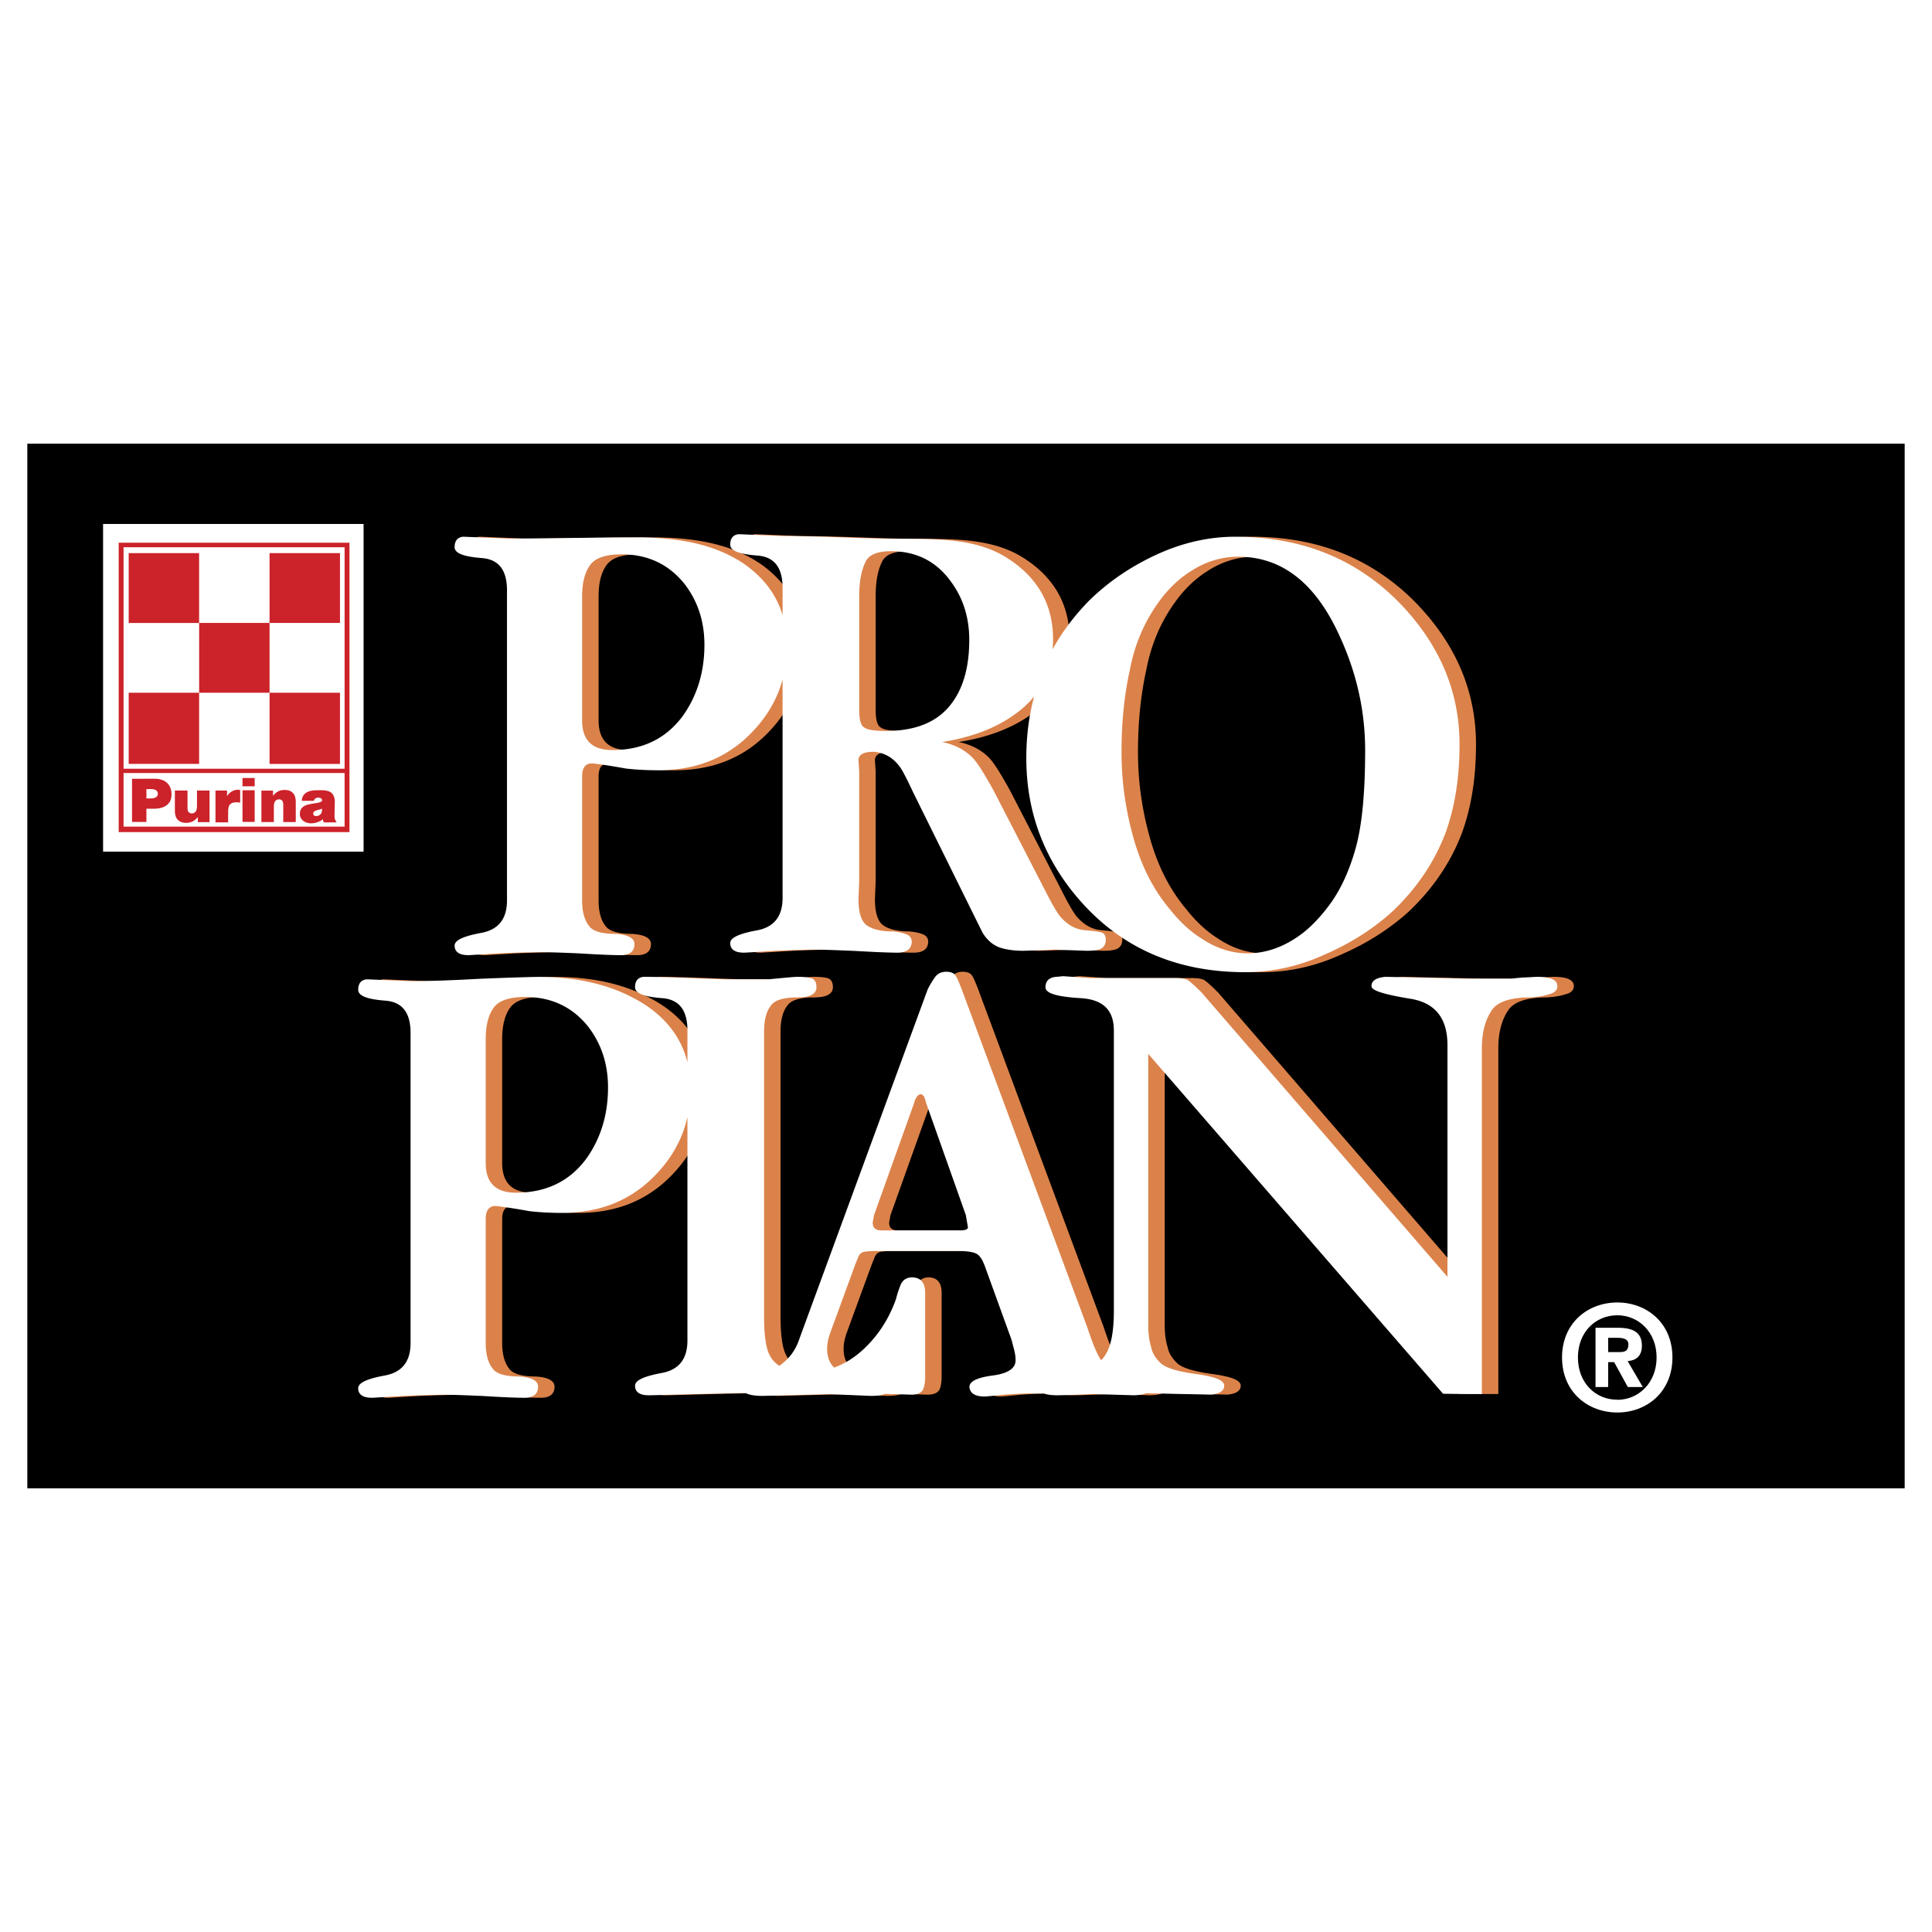
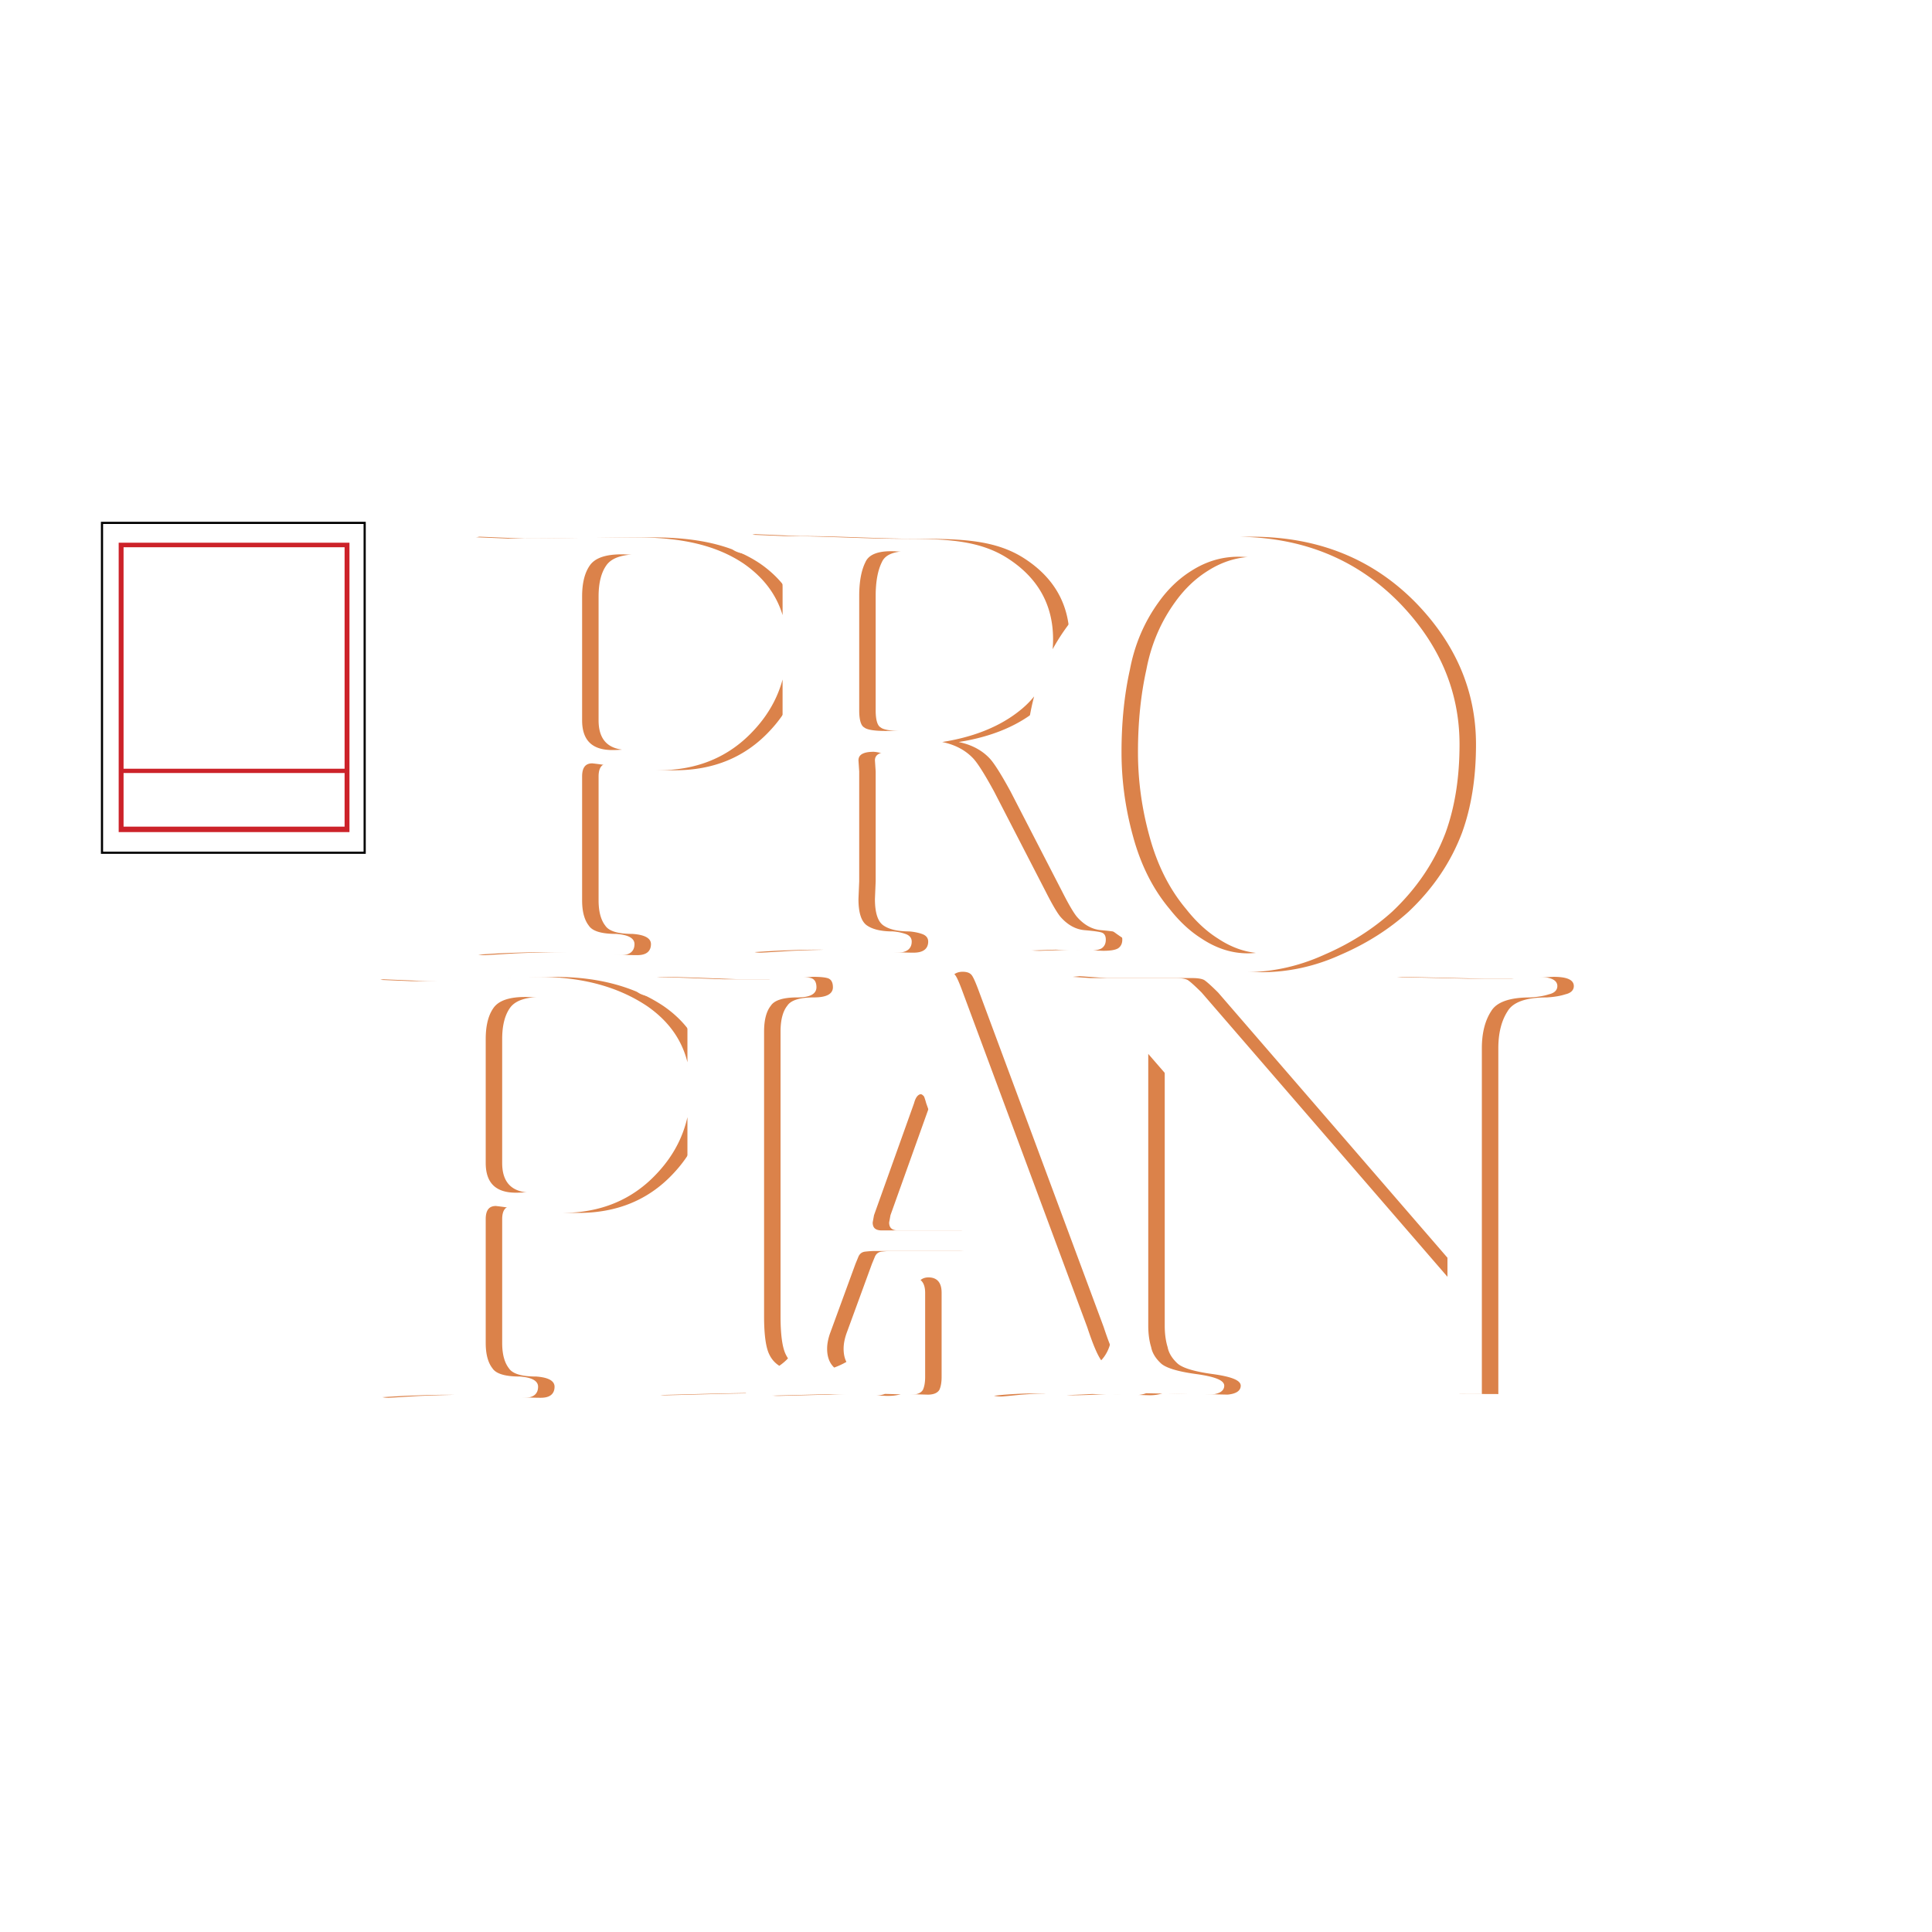
<svg xmlns="http://www.w3.org/2000/svg" width="2500" height="2500" viewBox="0 0 192.756 192.756">
  <g fill-rule="evenodd" clip-rule="evenodd">
    <path fill="#fff" d="M0 0h192.756v192.756H0V0z" />
-     <path stroke="#000" stroke-width=".216" stroke-miterlimit="2.613" d="M2.834 44.375h187.088v104.006H2.834V44.375z" />
    <path d="M59.613 77.472v12.356c0 1.142.235 2.006.694 2.592.384.577 1.312.864 2.798.864 1.151.083 1.733.391 1.733.906 0 .668-.421.998-1.263.998-.904 0-2.267-.062-4.111-.175-1.882-.083-3.046-.123-3.492-.123-1.176 0-2.724.041-4.606.123-1.895.113-2.886.175-2.984.175-.854 0-1.275-.278-1.275-.844 0-.463.867-.854 2.613-1.172 1.746-.339 2.613-1.461 2.613-3.344V58.903c0-2.088-.867-3.199-2.613-3.333-1.746-.134-2.613-.453-2.613-.978 0-.586.26-.895.768-.936l4.458.185c4.246 0 8.478-.118 12.729-.118 4.247 0 7.826.663 10.699 2.587 2.22 1.534 3.574 3.507 4.069 5.931v-3.589c0-2.088-.867-3.199-2.613-3.333-1.746-.134-2.613-.453-2.613-.978 0-.586.26-.895.768-.936l4.458.185c4.006 0 8.044.276 11.965.276 4.16 0 7.487.125 10.274 1.895 3.021 1.924 4.531 4.599 4.531 8.014 0 .543-.037 1.066-.113 1.568.914-1.809 2.166-3.543 3.758-5.205 1.809-1.811 3.932-3.303 6.383-4.496 2.734-1.327 5.484-1.985 8.246-1.985 6.643 0 12.113 2.222 16.414 6.666 3.906 4.074 5.865 8.725 5.865 13.951 0 3.302-.463 6.224-1.389 8.775-1.102 2.912-2.857 5.525-5.309 7.84-1.918 1.729-4.15 3.148-6.695 4.249-2.545 1.163-5.184 1.749-7.893 1.749-6.75 0-12.193-2.355-16.346-7.057-3.578-4.054-5.375-8.786-5.375-14.197 0-2.351.309-4.576.932-6.673a8.77 8.77 0 0 1-1.6 1.72c-2.117 1.76-4.965 2.881-8.543 3.344 1.597.195 2.836.771 3.727 1.718.434.463 1.127 1.554 2.068 3.282l5.188 10.061c.607 1.194 1.078 1.996 1.412 2.417.742.864 1.598 1.338 2.539 1.41.939.082 1.51.164 1.695.247.199.083.299.278.299.596 0 .35-.125.597-.361.762-.246.154-.717.236-1.424.236l-3.107-.113-3.193.113c-.992 0-1.809-.123-2.465-.36-.631-.267-1.152-.73-1.561-1.419l-6.897-13.95c-.656-1.399-1.102-2.264-1.35-2.583-.693-.946-1.597-1.461-2.687-1.543-1.09 0-1.634.319-1.634.967l.074 1.111v10.946l-.074 1.769c0 1.41.297 2.315.892 2.727.594.411 1.473.617 2.637.617.483.041.892.124 1.239.247.359.124.545.339.545.659 0 .668-.459.998-1.35.998-.842 0-2.266-.062-4.247-.175-1.994-.083-3.207-.124-3.64-.124-1.14 0-2.601.041-4.396.124-1.845.113-2.835.175-2.984.175-.854 0-1.275-.278-1.275-.844 0-.463.867-.854 2.613-1.173 1.746-.339 2.613-1.461 2.613-3.343V66.838c-.422 2.261-1.464 4.267-3.128 6.025-2.414 2.582-5.535 3.878-9.361 3.878-1.127 0-2.217-.051-3.256-.175-1.486-.268-2.588-.432-3.344-.515-.757.001-1.129.475-1.129 1.421zm78.34-2.611c0-4.033-.898-7.963-2.709-11.77-2.395-5.103-5.742-7.654-10.057-7.654-1.676 0-3.254.474-4.736 1.42-1.252.782-2.342 1.821-3.281 3.128-1.455 2.006-2.422 4.27-2.898 6.779-.559 2.511-.844 5.268-.844 8.282 0 2.829.381 5.638 1.156 8.436.775 2.85 1.988 5.278 3.676 7.285.98 1.244 2.041 2.232 3.184 2.952 1.512 1.008 3.076 1.502 4.668 1.502 1.674 0 3.309-.514 4.9-1.563 1.197-.782 2.34-1.924 3.43-3.416 1.088-1.502 1.945-3.374 2.572-5.638.625-2.253.939-5.505.939-9.743zM87.258 59.465v11.399c0 .998.186 1.604.545 1.8.297.247 1.028.371 2.216.371 3.084 0 5.312-.947 6.687-2.84 1.163-1.563 1.745-3.683 1.745-6.358 0-2.273-.631-4.249-1.894-5.936-1.474-2.006-3.479-3.014-6.03-3.014-1.424 0-2.316.391-2.65 1.172-.408.824-.619 1.966-.619 3.406zm-27.645.045v12.355c0 2.047 1.041 3.076 3.121 3.076 3.083 0 5.461-1.173 7.157-3.498 1.424-2.026 2.142-4.403 2.142-7.109 0-2.356-.668-4.393-1.993-6.121-1.598-2.006-3.727-3.014-6.389-3.014-1.609 0-2.675.37-3.22 1.111-.545.752-.818 1.812-.818 3.2zM93.837 128.977v8.404c0 .525-.075.936-.211 1.234-.173.279-.533.422-1.065.422l-2.644-.076c-.329.133-.793.201-1.39.201l-4.111-.174-6.674.174c-.775 0-1.337-.096-1.684-.287a512.56 512.56 0 0 0-4.844.102c-3.034.082-4.643.123-4.829.123-.854 0-1.275-.277-1.275-.844 0-.463.867-.854 2.613-1.174 1.746-.338 2.613-1.461 2.613-3.344v-23.551c-.307 2.596-1.392 4.871-3.253 6.838-2.415 2.582-5.535 3.879-9.361 3.879-1.127 0-2.217-.053-3.257-.176-1.486-.268-2.588-.432-3.343-.514-.755 0-1.127.473-1.127 1.418V133.989c0 1.141.236 2.006.694 2.592.384.576 1.312.863 2.798.863 1.151.084 1.733.393 1.733.906 0 .668-.42.998-1.262.998-.904 0-2.267-.062-4.111-.176-1.883-.082-3.046-.123-3.492-.123-1.177 0-2.724.041-4.606.123-1.895.113-2.885.176-2.984.176-.854 0-1.275-.277-1.275-.844 0-.463.867-.854 2.613-1.172 1.746-.34 2.612-1.461 2.612-3.344V103.062c0-2.088-.867-3.199-2.612-3.334-1.746-.133-2.613-.451-2.613-.977 0-.586.26-.895.768-.936l4.458.184c1.672 0 4-.082 6.983-.246 2.935-.113 4.842-.176 5.746-.176 4.247 0 7.825.969 10.698 2.891 2.443 1.688 3.839 3.91 4.194 6.676v-4.332c0-2.088-.867-3.199-2.613-3.334-1.746-.133-2.613-.453-2.613-.977 0-.588.26-.895.768-.936.866 0 2.402.041 4.605.123 2.13.082 3.27.123 3.418.123h4.471a106.41 106.41 0 0 1 2.724-.246c.656 0 1.126.041 1.424.123.31.082.471.35.471.812 0 .596-.595.904-1.783.904-1.449 0-2.365.289-2.749.875-.458.576-.693 1.461-.693 2.645V131.318c0 1.893.186 3.189.545 3.889.242.498.603.895 1.084 1.188 1.031-.686 1.738-1.633 2.125-2.844L94.3 98.748c.21-.422.446-.812.693-1.162.235-.35.582-.525 1.053-.525.384 0 .644.094.792.268.148.164.36.639.657 1.42l12.52 33.693c.594 1.812 1.09 2.959 1.488 3.438.221-.219.412-.463.57-.734.533-.863.809-2.314.809-4.373V102.812c0-2.1-1.133-3.199-3.41-3.334-2.279-.133-3.412-.463-3.412-.977 0-.588.34-.895 1.004-.936l.662-.062 2.699.186h8.471c.533 0 .922.051 1.18.174.258.166.711.576 1.375 1.234l24.715 28.58v-23.395c0-2.746-1.262-4.332-3.783-4.742-2.537-.412-3.799-.803-3.799-1.162 0-.465.438-.73 1.277-.812l8.244.184h4.348c.664-.082 1.131-.123 1.375-.123l1.146-.061c1.293 0 1.939.266 1.939.812 0 .359-.258.605-.758.719-.502.166-1.117.268-1.844.309-2.086 0-3.41.475-3.977 1.41-.631.967-.953 2.223-.953 3.775v34.386c-.998-.002-2.668-.008-3.713-.029l-29.57-34.09v27.396c0 .822.098 1.543.291 2.172.113.596.451 1.15.986 1.656.5.482 1.697.854 3.555 1.109 1.828.248 2.75.598 2.75 1.061 0 .441-.406.699-1.197.781l-6.512-.137a.227.227 0 0 1-.039.016c-.334.123-.756.186-1.238.186l-4.086-.125c-1.547.082-2.723.123-3.545.123-.537 0-.951-.059-1.24-.174h-1.32c-.705 0-1.598.041-2.686.123-1.141.113-1.783.176-1.932.176-.893 0-1.363-.277-1.412-.844 0-.494.768-.854 2.328-1.049 1.523-.217 2.277-.762 2.277-1.627 0-.318-.049-.658-.137-1.018a57.891 57.891 0 0 0-.297-1.111l-2.611-7.211c-.248-.699-.533-1.152-.893-1.359-.346-.195-.99-.297-1.943-.297h-8.309c-.248 0-.545.02-.929.061-.371.041-.631.236-.78.598l-.285.689-2.477 6.77c-.235.617-.358 1.203-.358 1.738 0 .875.264 1.543.791 2.004 1.115-.395 2.152-1.045 3.107-1.955 1.437-1.367 2.501-3.035 3.195-5 .099-.422.247-.873.433-1.348.199-.473.545-.709 1.053-.709.803.004 1.199.476 1.199 1.424zm-43.843-25.305v12.355c0 2.047 1.041 3.076 3.121 3.076 3.083 0 5.461-1.174 7.157-3.498 1.424-2.027 2.142-4.404 2.142-7.109 0-2.355-.668-4.393-1.993-6.121-1.598-2.006-3.727-3.014-6.39-3.014-1.609 0-2.675.369-3.219 1.109-.545.753-.818 1.813-.818 3.202zm39.623 19.195h7.801c.605 0 .904-.145.904-.422l-.211-1.234-3.962-11.184a7.117 7.117 0 0 0-.211-.668c-.148-.195-.297-.299-.445-.299-.334.041-.594.359-.755.967l-4 11.184-.136.75c0 .607.334.906 1.015.906z" fill="#db824a" stroke="#db824a" stroke-width=".216" stroke-miterlimit="2.613" />
    <path d="M57.97 77.472v12.356c0 1.142.235 2.006.694 2.592.384.577 1.312.864 2.798.864 1.151.083 1.733.391 1.733.906 0 .668-.42.998-1.262.998-.904 0-2.267-.062-4.111-.175-1.882-.083-3.046-.123-3.492-.123-1.176 0-2.724.041-4.606.123-1.894.113-2.885.175-2.984.175-.854 0-1.275-.278-1.275-.844 0-.463.867-.854 2.613-1.172 1.746-.339 2.613-1.461 2.613-3.344V58.903c0-2.088-.867-3.199-2.613-3.333-1.746-.134-2.613-.453-2.613-.978 0-.586.26-.895.768-.936l4.458.185c4.246 0 8.478-.118 12.729-.118 4.247 0 7.825.663 10.698 2.587 2.22 1.534 3.574 3.507 4.069 5.931v-3.589c0-2.088-.867-3.199-2.613-3.333-1.746-.134-2.613-.453-2.613-.978 0-.586.261-.895.768-.936l4.458.185c4.006 0 8.044.276 11.964.276 4.161 0 7.488.125 10.275 1.895 3.021 1.924 4.531 4.599 4.531 8.014 0 .543-.037 1.066-.113 1.568.914-1.809 2.166-3.543 3.758-5.205 1.809-1.811 3.932-3.303 6.383-4.496 2.734-1.327 5.484-1.985 8.246-1.985 6.643 0 12.113 2.222 16.414 6.666 3.906 4.074 5.865 8.725 5.865 13.951 0 3.302-.463 6.224-1.389 8.775-1.104 2.912-2.857 5.525-5.307 7.84-1.92 1.729-4.152 3.148-6.697 4.249-2.545 1.163-5.184 1.749-7.893 1.749-6.75 0-12.193-2.355-16.346-7.057-3.578-4.054-5.375-8.786-5.375-14.197 0-2.351.311-4.576.932-6.673a8.77 8.77 0 0 1-1.6 1.72c-2.117 1.76-4.965 2.881-8.543 3.344 1.597.195 2.835.771 3.727 1.718.434.463 1.127 1.554 2.068 3.282l5.188 10.061c.607 1.194 1.078 1.996 1.412 2.417.742.864 1.598 1.338 2.539 1.41.939.082 1.51.164 1.695.247.199.083.297.278.297.596 0 .35-.123.597-.359.762-.246.154-.717.236-1.424.236l-3.107-.113-3.193.113c-.992 0-1.809-.123-2.465-.36-.631-.267-1.152-.73-1.561-1.419l-6.897-13.95c-.656-1.399-1.102-2.264-1.35-2.583-.693-.946-1.597-1.461-2.687-1.543-1.089 0-1.634.319-1.634.967l.074 1.111v10.946l-.074 1.769c0 1.41.297 2.315.891 2.727.595.411 1.474.617 2.638.617a4.96 4.96 0 0 1 1.238.247c.359.124.545.339.545.659 0 .668-.458.998-1.35.998-.842 0-2.266-.062-4.247-.175-1.994-.083-3.208-.124-3.641-.124-1.139 0-2.6.041-4.396.124-1.845.113-2.836.175-2.984.175-.854 0-1.275-.278-1.275-.844 0-.463.867-.854 2.613-1.173 1.746-.339 2.613-1.461 2.613-3.343V66.838c-.422 2.261-1.464 4.267-3.128 6.025-2.414 2.582-5.535 3.878-9.361 3.878-1.127 0-2.217-.051-3.256-.175-1.486-.268-2.589-.432-3.344-.515-.755.001-1.127.475-1.127 1.421zm78.339-2.611c0-4.033-.896-7.963-2.707-11.77-2.395-5.103-5.742-7.654-10.059-7.654-1.674 0-3.252.474-4.734 1.42-1.252.782-2.342 1.821-3.279 3.128-1.457 2.006-2.424 4.27-2.9 6.779-.559 2.511-.844 5.268-.844 8.282 0 2.829.381 5.638 1.156 8.436.775 2.85 1.988 5.278 3.676 7.285.98 1.244 2.041 2.232 3.184 2.952 1.512 1.008 3.076 1.502 4.668 1.502 1.674 0 3.309-.514 4.9-1.563 1.197-.782 2.34-1.924 3.43-3.416 1.088-1.502 1.945-3.374 2.572-5.638.624-2.253.937-5.505.937-9.743zM85.616 59.465v11.399c0 .998.186 1.604.545 1.8.297.247 1.028.371 2.216.371 3.084 0 5.312-.947 6.687-2.84 1.164-1.563 1.747-3.683 1.747-6.358 0-2.273-.632-4.249-1.895-5.936-1.474-2.006-3.479-3.014-6.03-3.014-1.424 0-2.315.391-2.649 1.172-.41.824-.621 1.966-.621 3.406zm-27.646.045v12.355c0 2.047 1.04 3.076 3.12 3.076 3.083 0 5.461-1.173 7.157-3.498 1.424-2.026 2.142-4.403 2.142-7.109 0-2.356-.668-4.393-1.993-6.121-1.598-2.006-3.727-3.014-6.389-3.014-1.61 0-2.675.37-3.219 1.111-.545.752-.818 1.812-.818 3.2zM92.194 128.977v8.404c0 .525-.074.936-.21 1.234-.173.279-.532.422-1.065.422l-2.644-.076c-.329.133-.793.201-1.39.201l-4.111-.174-6.674.174c-.775 0-1.337-.096-1.685-.287-1.235.018-2.851.053-4.844.102-3.034.082-4.643.123-4.829.123-.854 0-1.275-.277-1.275-.844 0-.463.867-.854 2.613-1.174 1.746-.338 2.613-1.461 2.613-3.344v-23.551c-.307 2.596-1.392 4.871-3.253 6.838-2.415 2.582-5.535 3.879-9.361 3.879-1.127 0-2.217-.053-3.257-.176-1.486-.268-2.588-.432-3.343-.514-.755 0-1.127.473-1.127 1.418V133.989c0 1.141.235 2.006.694 2.592.384.576 1.312.863 2.798.863 1.152.084 1.733.393 1.733.906 0 .668-.42.998-1.263.998-.904 0-2.266-.062-4.111-.176-1.882-.082-3.046-.123-3.492-.123-1.176 0-2.724.041-4.606.123-1.895.113-2.885.176-2.984.176-.854 0-1.275-.277-1.275-.844 0-.463.867-.854 2.613-1.172 1.745-.34 2.612-1.461 2.612-3.344V103.062c0-2.088-.867-3.199-2.612-3.334-1.746-.133-2.613-.451-2.613-.977 0-.586.26-.895.768-.936l4.458.184c1.672 0 4-.082 6.984-.246 2.935-.113 4.841-.176 5.746-.176 4.247 0 7.825.969 10.698 2.891 2.443 1.688 3.839 3.91 4.194 6.676v-4.332c0-2.088-.867-3.199-2.613-3.334-1.746-.133-2.613-.453-2.613-.977 0-.588.26-.895.768-.936.866 0 2.402.041 4.605.123 2.13.082 3.269.123 3.418.123h4.47c1.238-.123 2.142-.205 2.725-.246.656 0 1.126.041 1.424.123.31.082.471.35.471.812 0 .596-.595.904-1.783.904-1.449 0-2.365.289-2.749.875-.458.576-.693 1.461-.693 2.645V131.318c0 1.893.186 3.189.545 3.889.241.498.603.895 1.084 1.188 1.032-.686 1.739-1.633 2.125-2.844l12.779-34.803c.21-.422.446-.812.693-1.162.235-.35.582-.525 1.053-.525.384 0 .644.094.792.268.149.164.359.639.656 1.42l12.518 33.693c.596 1.812 1.092 2.959 1.49 3.438.221-.219.412-.463.57-.734.533-.863.809-2.314.809-4.373V102.812c0-2.1-1.133-3.199-3.41-3.334-2.279-.133-3.412-.463-3.412-.977 0-.588.34-.895 1.004-.936l.662-.062 2.699.186h8.469c.535 0 .922.051 1.182.174.258.166.711.576 1.373 1.234l24.717 28.58v-23.395c0-2.746-1.262-4.332-3.783-4.742-2.539-.412-3.799-.803-3.799-1.162 0-.465.438-.73 1.277-.812l8.244.184h4.348c.664-.082 1.131-.123 1.373-.123l1.148-.061c1.293 0 1.939.266 1.939.812 0 .359-.258.605-.76.719-.5.166-1.115.268-1.842.309-2.086 0-3.41.475-3.977 1.41-.631.967-.953 2.223-.953 3.775v34.386a246.43 246.43 0 0 1-3.713-.029l-29.57-34.09v27.396c0 .822.098 1.543.291 2.172.113.596.451 1.15.986 1.656.5.482 1.697.854 3.555 1.109 1.828.248 2.748.598 2.748 1.061 0 .441-.404.699-1.195.781l-6.512-.137a.227.227 0 0 1-.039.016c-.334.123-.756.186-1.238.186l-4.086-.125c-1.547.082-2.725.123-3.545.123-.537 0-.951-.059-1.242-.174h-1.318c-.705 0-1.596.041-2.688.123-1.139.113-1.783.176-1.93.176-.893 0-1.363-.277-1.413-.844 0-.494.768-.854 2.329-1.049 1.523-.217 2.277-.762 2.277-1.627 0-.318-.049-.658-.137-1.018a57.891 57.891 0 0 0-.297-1.111l-2.613-7.211c-.246-.699-.531-1.152-.891-1.359-.348-.195-.991-.297-1.944-.297h-8.308c-.248 0-.545.02-.929.061-.371.041-.631.236-.78.598l-.284.689-2.477 6.77c-.236.617-.359 1.203-.359 1.738 0 .875.265 1.543.791 2.004 1.115-.395 2.152-1.045 3.107-1.955 1.436-1.367 2.501-3.035 3.194-5 .099-.422.248-.873.434-1.348.198-.473.545-.709 1.053-.709.804.004 1.2.476 1.2 1.424zm-43.842-25.305v12.355c0 2.047 1.041 3.076 3.12 3.076 3.083 0 5.461-1.174 7.157-3.498 1.424-2.027 2.142-4.404 2.142-7.109 0-2.355-.668-4.393-1.993-6.121-1.598-2.006-3.727-3.014-6.39-3.014-1.609 0-2.675.369-3.219 1.109-.545.753-.817 1.813-.817 3.202zm39.622 19.195h7.801c.606 0 .904-.145.904-.422l-.21-1.234-3.962-11.184a7.117 7.117 0 0 0-.211-.668c-.148-.195-.297-.299-.445-.299-.334.041-.594.359-.756.967l-3.999 11.184-.136.75c-.001.607.333.906 1.014.906z" fill="#fff" stroke="#fff" stroke-width=".216" stroke-miterlimit="2.613" />
    <path d="M160.447 135.9h.596l1.363 2.482h1.494l-1.51-2.584c.785-.059 1.422-.451 1.422-1.539 0-1.352-.898-1.787-2.422-1.787h-2.205v5.91h1.262V135.9zm0-1.002v-1.424h.885c.479 0 1.133.045 1.133.654 0 .652-.334.77-.9.77h-1.118zm6.412.538c0-3.471-2.596-5.488-5.498-5.488-2.916 0-5.516 2.018-5.516 5.488 0 3.469 2.6 5.49 5.516 5.49 2.903 0 5.498-2.022 5.498-5.49zm-1.58 0c0 2.525-1.801 4.225-3.918 4.225v-.014c-2.176.014-3.932-1.686-3.932-4.211 0-2.527 1.756-4.211 3.932-4.211 2.118 0 3.918 1.683 3.918 4.211z" fill="#fff" />
    <path fill="#fff" stroke="#000" stroke-width=".216" stroke-miterlimit="2.613" d="M10.176 52.168h26.207v32.91H10.176v-32.91z" />
    <path d="M11.841 54.144h23.025v28.877H11.841V54.144zm.487.457H34.38v22.097H12.328V54.601zm0 22.523H34.38v5.35H12.328v-5.35z" fill="#cc2229" />
-     <path d="M31.328 79.897l-1.222.004c.055-.85.771-1.058 1.525-1.058.359 0 .648-.011.867.029.218.04.431.106.577.233a.879.879 0 0 1 .242.376c.059.162.088.317.088.464l-.031 1.402c0 .147.01.263.028.346.019.084.109.222.173.352l-1.277.007a1.722 1.722 0 0 1-.092-.321c-.157.152-.244.185-.4.25a1.982 1.982 0 0 1-.746.162c-.374 0-.67-.125-.863-.298a.85.85 0 0 1-.278-.659c0-.238.07-.434.21-.587.139-.153.372-.286.747-.36.45-.091.773-.123.907-.159.237-.064.519-.168.252-.428-.393-.2-.728.068-.707.245zm.805.785a4.962 4.962 0 0 1-.417.13c-.197.053-.322.107-.376.159a.266.266 0 0 0-.089.183.244.244 0 0 0 .068.192c.049.049.125.074.227.074a.6.6 0 0 0 .301-.081.532.532 0 0 0 .205-.196.72.72 0 0 0 .073-.302l.008-.159zM26.083 78.883h1.156v.51c.173-.208.348-.357.525-.446.177-.09.393-.134.647-.134.344 0 .613.099.807.296.194.198.291.503.291.916v1.992h-1.248v-1.722c0-.197-.038-.336-.113-.418a.41.41 0 0 0-.317-.122.46.46 0 0 0-.367.165c-.093.109-.141.308-.141.593v1.504h-1.242v-3.134h.002zM24.193 78.847h1.217v3.156h-1.217v-3.156zM24.193 77.621h1.217v.828h-1.217v-.828zM21.498 78.872h1.154v.569c.228-.415.8-.76 1.311-.613v1.245c-1.023-.138-1.202.253-1.202.925v1.05h-1.263v-3.176zM20.907 82.025h-1.171v-.511c-.174.21-.35.36-.528.448a1.449 1.449 0 0 1-.654.134c-.345 0-.615-.1-.812-.299s-.294-.506-.294-.919V78.87h1.26v1.734c0 .198.038.338.114.421a.411.411 0 0 0 .32.125c.15 0 .273-.056.369-.167.095-.111.144-.31.144-.597v-1.518h1.253v3.157h-.001zM14.606 79.66h.364c.287 0 .488-.043.604-.13a.396.396 0 0 0 .174-.331.434.434 0 0 0-.151-.333c-.101-.091-.29-.137-.568-.137h-.423v.931zm-1.433-1.961l2.235-.005c1.077-.003 1.71.577 1.705 1.597-.006 1.02-.832 1.393-1.726 1.393h-.781v1.32h-1.433v-4.305zM12.839 55.187h7.026v6.966h-7.026v-6.966zM26.894 55.183h7.025v6.966h-7.025v-6.966zM19.869 62.149h7.025v6.967h-7.025v-6.967zM12.839 69.117h7.027v7.098h-7.027v-7.098zM26.894 69.115h7.025v7.102h-7.025v-7.102z" fill="#cc2229" />
  </g>
</svg>